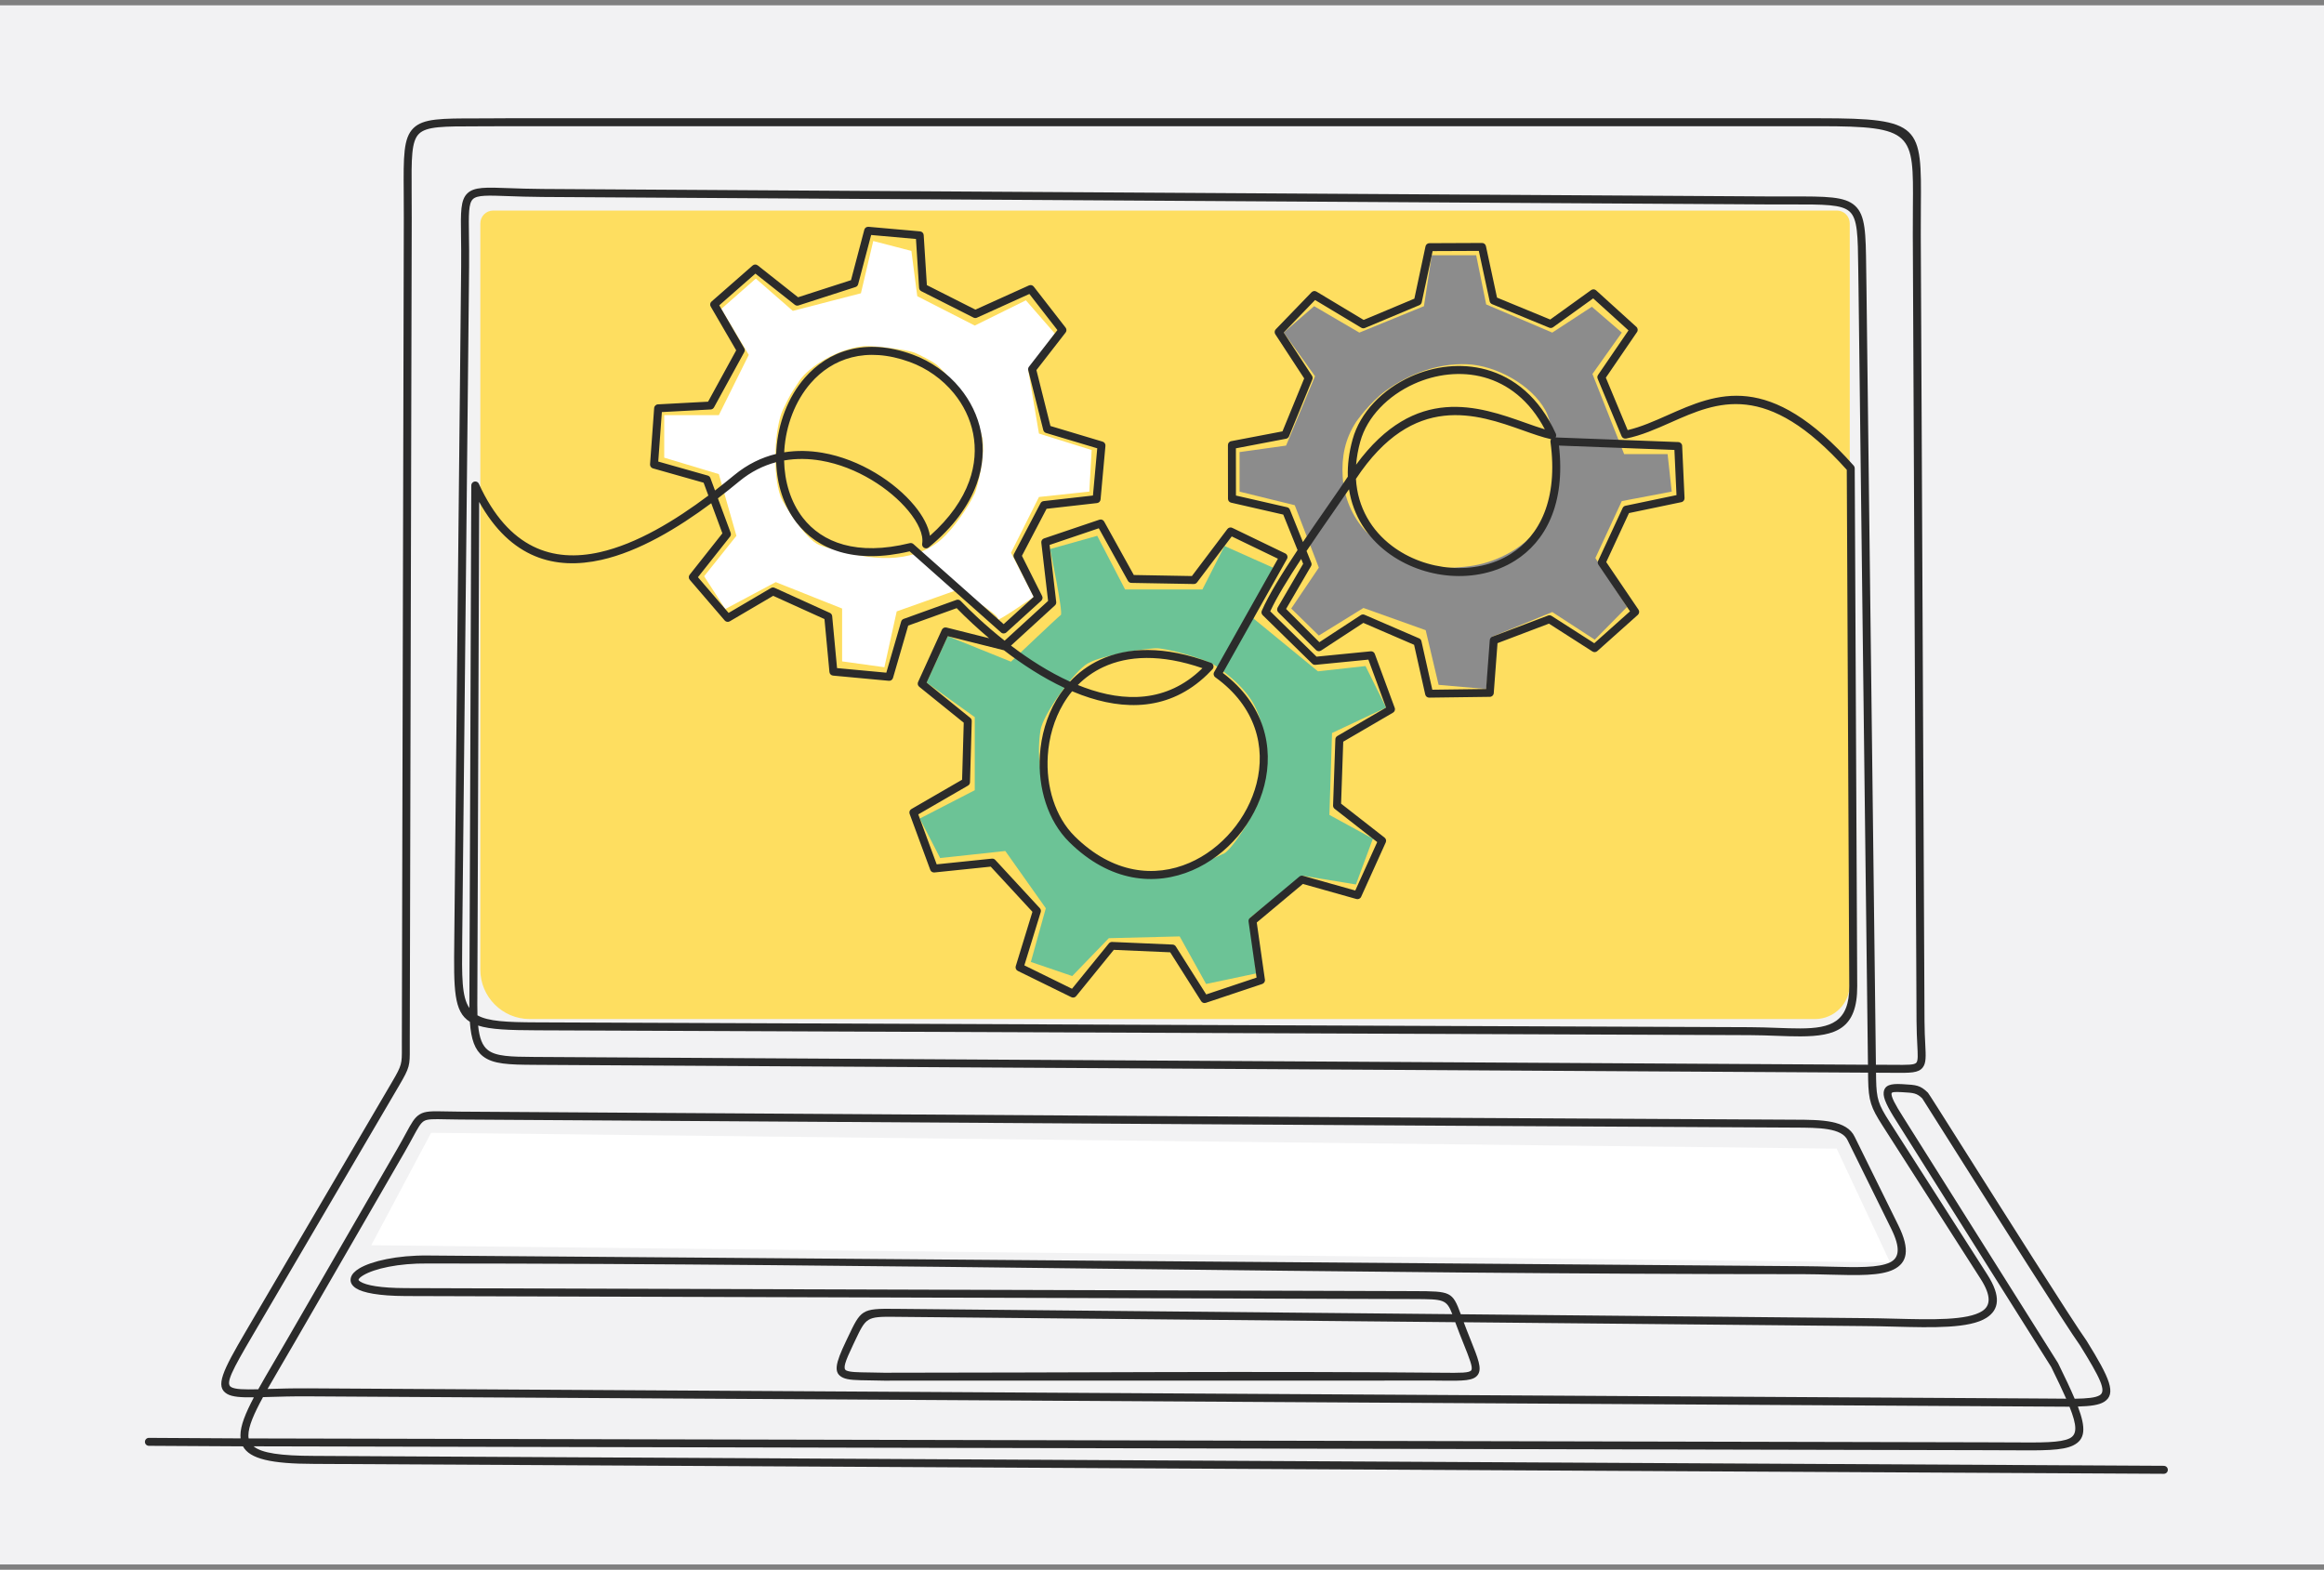
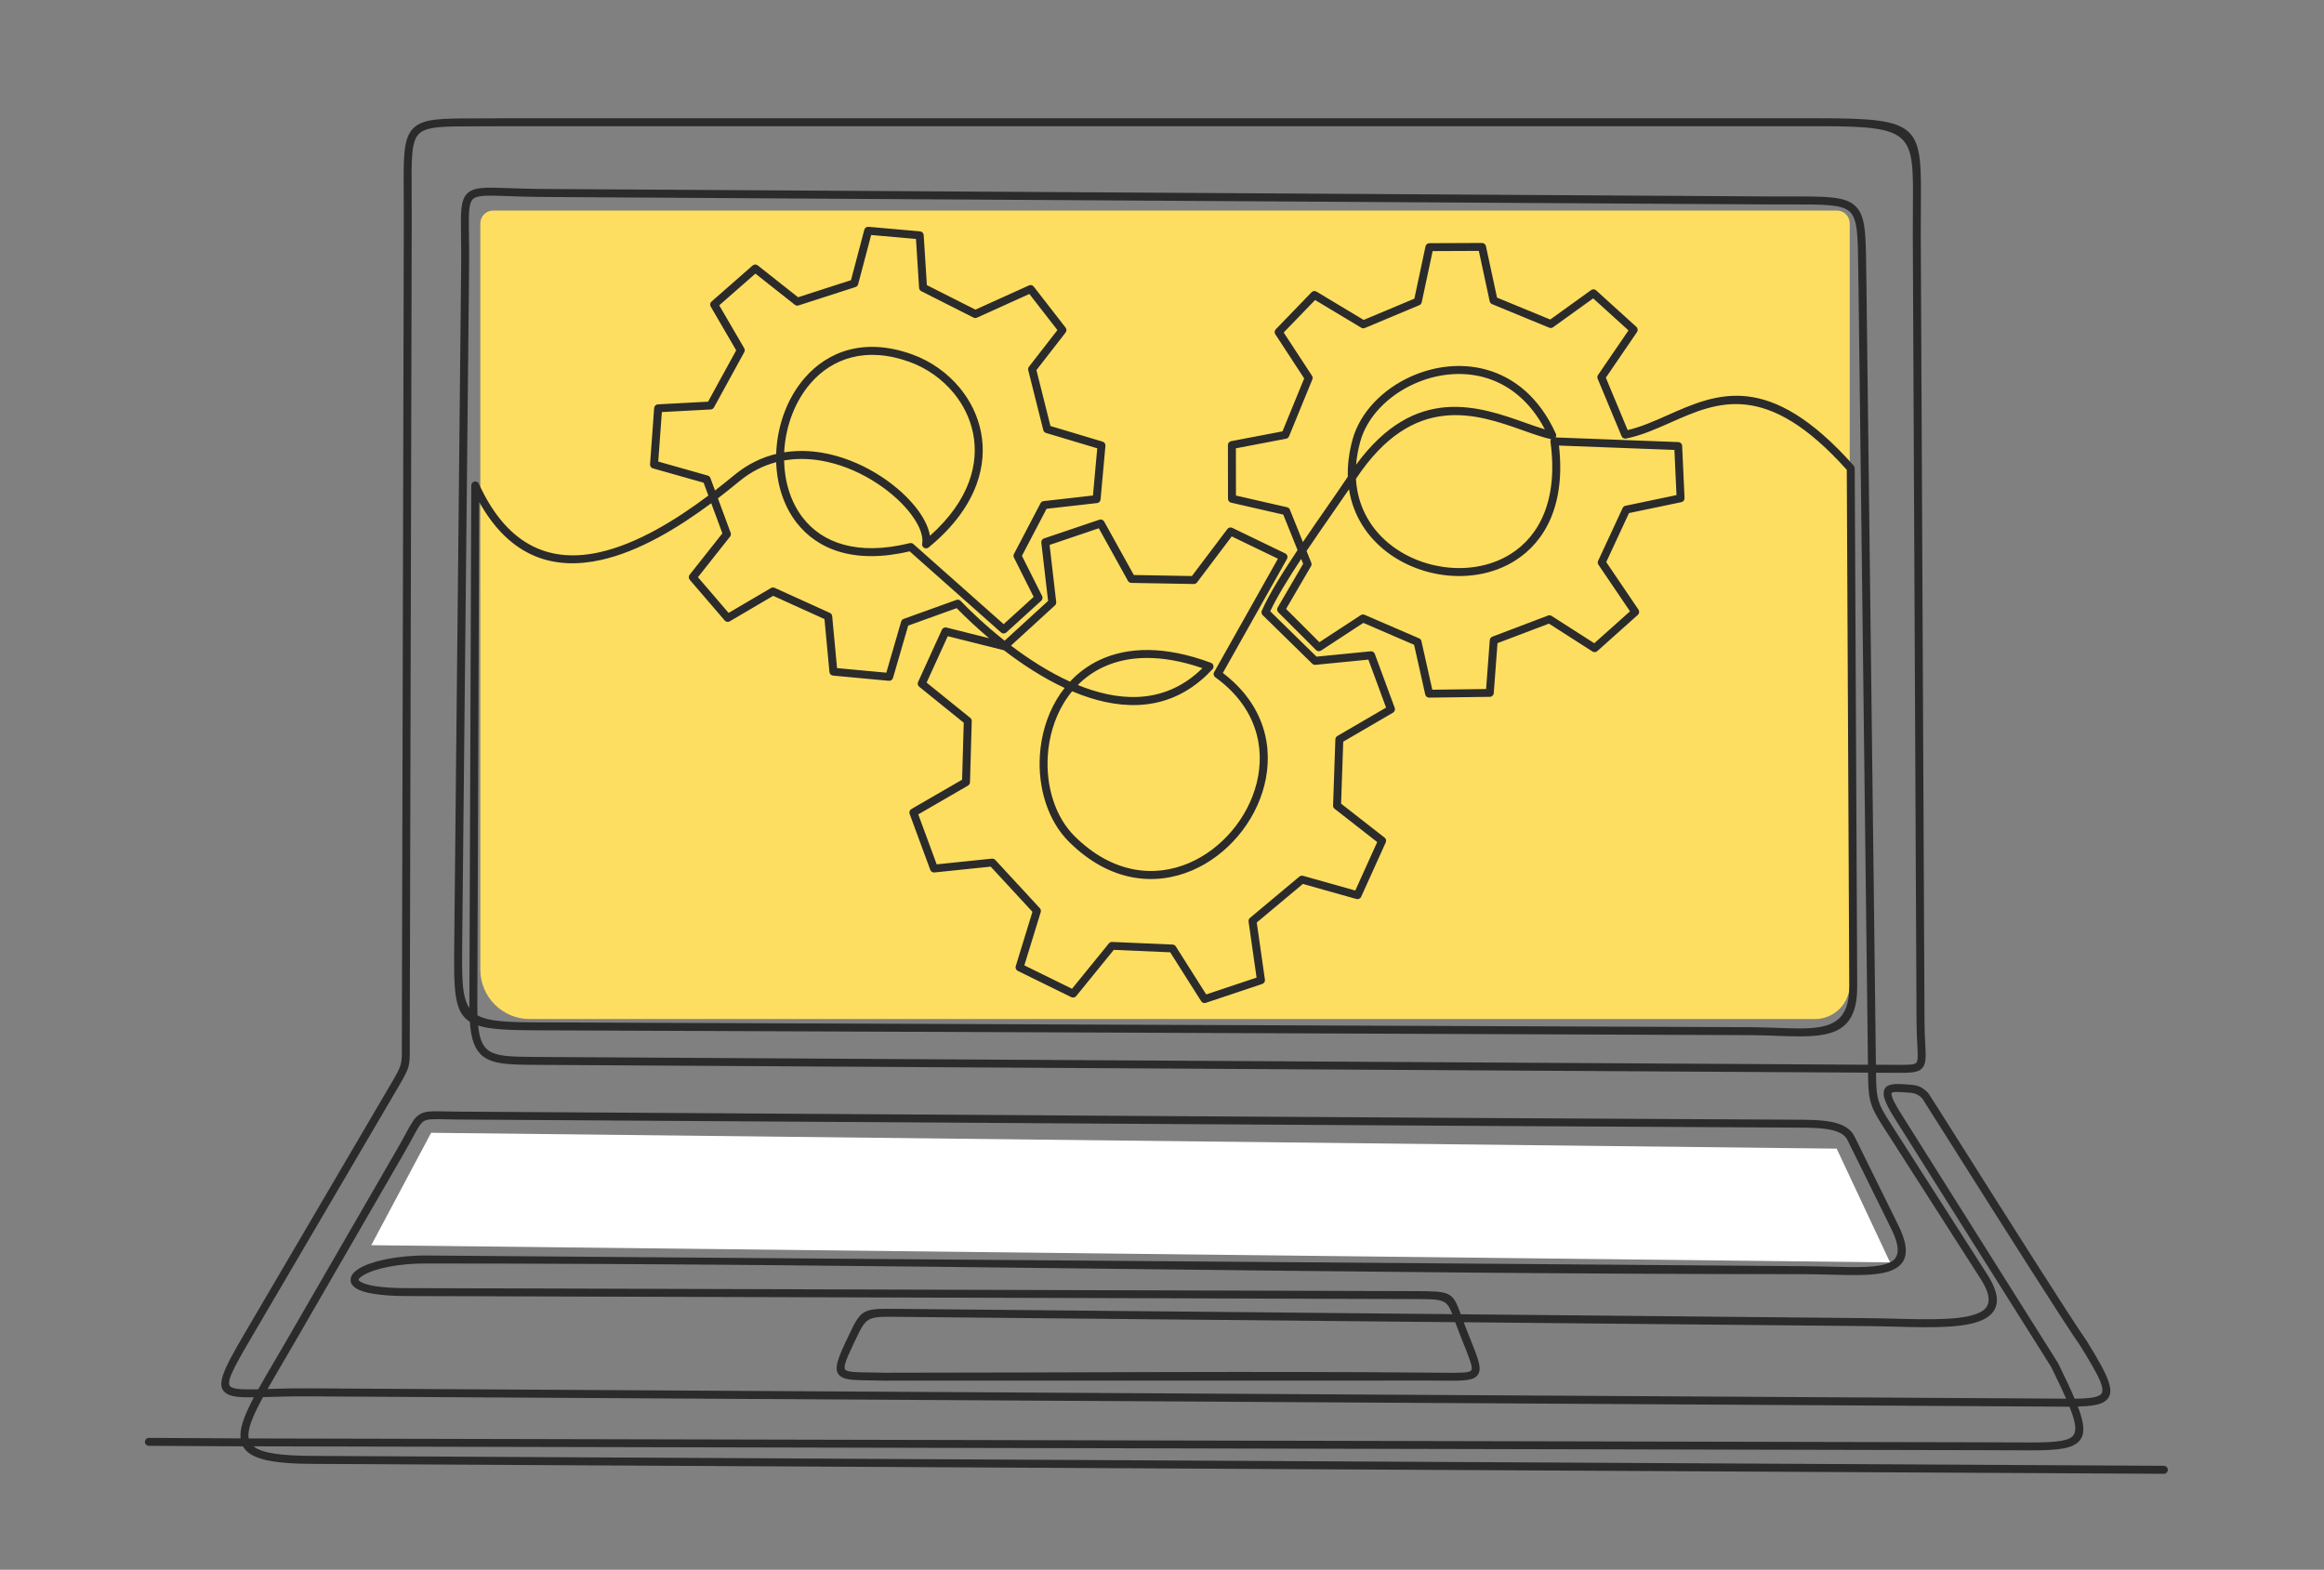
<svg xmlns="http://www.w3.org/2000/svg" id="_Ð_Ð_Ð_Ð_1" data-name="Ð¡Ð»Ð¾Ð¹ 1" viewBox="0 0 2000 1351">
  <rect x="0" y="0" width="2000" height="1351" fill="#808080" stroke="none" />
  <defs>
    <style>
      .cls-1 {
        fill: #2b2b2b;
      }

      .cls-1, .cls-2, .cls-3, .cls-4 {
        fill-rule: evenodd;
      }

      .cls-2 {
        fill: #6cc396;
      }

      .cls-3 {
        fill: #fff;
      }

      .cls-5 {
        fill: #f2f2f3;
      }

      .cls-6 {
        fill: #fede60;
      }

      .cls-4 {
        fill: #8c8c8c;
      }
    </style>
  </defs>
-   <rect class="cls-5" y="4.58" width="2000" height="1341.84" />
  <path class="cls-6" d="M424.44,181.2h1156.34c6.11,0,11.08,4.96,11.08,11.08v654.86c0,16.49-13.39,29.89-29.89,29.89H455.89c-23.47,0-42.53-19.06-42.53-42.53V192.28c0-6.11,4.96-11.08,11.08-11.08Z" />
-   <path class="cls-2" d="M1146.35,630.83l46.5-21.88-17.7-35.72-40.93,4.55-55.52-45.49,16.76-43.77-41.65-18.62-19.03,37.39h-66.54l-23.98-46.17-40.59,11.41s11.52,55.22,9.25,56.74-42.88,40.17-42.88,40.17l-54.42-21.94-16.39,35.97-1.81,3.98,41.44,29.74v62.91l-47.29,24.36,17.51,34,56.08-6.06,34.86,49.26-12.88,46.23,35.62,12.13,31.49-32.59,60.97-1.52,22.74,40.93,42.92-9.05-5.19-47.81,45.67-36.25,45.54,7.47,14.61-39.41-37.44-20.46,2.27-70.48ZM1086.29,679.19c-1.63,15.62-26.28,52.13-32.67,55.2-16.22,7.82-33.32,14.2-51.18,16.51-17.86,2.3-36.58.32-52.62-7.87-5.49-2.8-10.61-6.29-15.39-10.18-10.76-8.74-19.61-19.7-26.21-31.87-11.89-21.89-16.64-47.79-12.82-72.44,2.17-13.98,29.18-50.99,40.58-57.5,4.23-2.41,8.91-3.89,13.59-5.2,14.52-4.07,29.43-6.73,44.46-7.93,8.18-.66,43.7,9.11,52.22,15.14,13.06,9.23,25.7,19.86,33.23,33.96,11.56,21.65,9.34,47.76,6.8,72.18Z" />
-   <path class="cls-3" d="M894.11,373.15l-9.21-54.48,22.82-31.67-24.86-28.54-43.99,21.73-49.48-25.26-5.05-38.98-32.84-8.52-10.61,44.97-58.61,15.16-31.83-27.79-29.7,26.08,23.63,39.58-25.77,51.87h-46.99v36.58l46.99,14.15,15.16,53.11-27.79,34.8,18.19,28.21,43.45-23.16,57.09,22.74v45.47l36.38,5.05,10.61-48.07,52.55-18.63s36.38,21.73,34.59,25.26,30.71-19.12,30.71-19.12l-19.5-37.97,24.07-48,43.32-4.62,2.02-35.8-45.34-14.15ZM838.86,424.68c-6.15,12.74-18.27,30.2-28.85,39.59-12.13,10.77-28.71,15.54-44.92,15.96-16.22.42-32.26-3.18-47.92-7.41-4.11-1.11-8.21-2.27-12.17-3.84-11.85-4.71-30.97-35.61-33.09-41.27-7.67-20.45-4.96-61.09,1.94-75.26,6.9-14.17,5.89-12.15,13.98-24.53,8.08-12.38,33.53-28.04,55.58-29.96,9.36-.82,38.73,3.46,43.45,5.46,4.72,1.99,15.41,7.44,18.69,10.11,14.54,11.8,33.11,42.25,38.97,60.04,5.1,15.47-4.13,47.96-5.66,51.12Z" />
  <polygon class="cls-3" points="371.02 974.92 1580.62 988.56 1626.56 1086.47 319.51 1071.67 371.02 974.92" />
-   <path class="cls-4" d="M1395.7,431.25l42.95-8.16-3.54-32.26h-37.39l-27.28-68.97,25.26-35.62-25.77-22.23-34.07,22.23-56.88-24.25-8.59-42.33h-38.23l-6.74,43.85-55.58,22.74-38.91-22.74-26.19,22.68,26.95,37.58-24.91,59.71-40.02,5.6v34.03l47.49,11.69,20.72,53.73-23.75,35.2,23.75,23.24,38.4-23.75,53.56,19.14,11.12,47.04,40.85,3.57,5.54-45.11,51.41-21.12,36.6,23.78,27.76-28.16-27.26-42.1,22.74-49.01ZM1330.13,445.11c-2.64,5.84-6.7,10.95-11.22,15.5-15.45,15.57-36.64,25.1-58.47,27.2-21.83,2.1-37.62,1.17-56.74-9.57-7.95-4.46-21.96-14.16-28.19-20.81-11.89-12.68-18.97-29.67-20.02-47.02-1.06-17.35,2.06-32.79,11.57-47.34,0,0,11.77-16.88,25.41-26.78,20.22-14.67,44.97-23.77,69.93-22.82,24.96.95,55.53,17.74,67.53,39.65,5.96,10.87,8.98,35.19,8.93,42.25-.08,13.08-5.68,42.99-8.73,49.73Z" />
  <path class="cls-1" d="M1862.19,1261.57c1.89,0,3.41,1.54,3.41,3.43,0,1.89-1.54,3.41-3.43,3.41l-1592.12-8.53c-36.56-.07-55.04-4.24-60.95-15.1l-80.96-.46c-1.89,0-3.42-1.53-3.42-3.42s1.53-3.42,3.42-3.42l78.91.45c-.09-.84-.13-1.71-.13-2.61.02-8.37,4.32-19.04,11.57-32.73-11.1.15-18.62-.33-23.05-2.93-10.61-6.22-3.91-19.7,16.07-53.77l126.02-214.93c8.37-14.28,8.37-15.55,8.31-28.91,0-1.64-.02-3.46-.01-5.49l1.69-708.95c.02-7.96-.03-15.16-.08-21.66-.22-31.53-.33-47.17,8.37-55.69,8.54-8.36,24.06-8.36,54.85-8.36,7.14,0,15.13,0,24.08-.1l.35-.02h1131.02c87.59,0,87.54,6.43,86.97,76.04-.06,7.38-.13,15.51-.08,24.43l3.21,676.44c.03,8.05.37,14.66.65,19.95.54,10.59.84,16.33-2.26,20.19-3.72,4.65-10.5,4.59-25.29,4.46-2.83-.02-5.98-.05-9.45-.05l-5.37-.03.07,5.53c.16,8.57.68,14.07,2.28,19.13,1.61,5.08,4.36,9.91,8.98,17.13l84.43,131.92c12.1,18.9,10.09,30.31-.7,37.22-14.49,9.27-45.95,8.47-78.92,7.62-8.73-.22-17.56-.45-26.1-.49l-344.84-3.3c.83,2.25,1.77,4.73,2.86,7.5,1.25,3.18,2.19,5.51,3.05,7.66,6.5,16.26,9.8,24.5,6.36,29.84-3.58,5.55-12.63,5.46-30.99,5.27l-6.14-.06-474.08.06c-4.74-.14-8.93-.19-12.65-.24-10.99-.14-18.27-.23-22.68-2.33-8.38-3.99-6.65-11.87,2.65-31.4l1.56-3.27c11.32-23.88,11.79-24.87,40.38-24.57l479.83,4.59c-4.94-12.8-7.6-12.9-32.39-13.01l-868.39-2.59c-23.18-.1-36.71-2.85-42.64-6.66-4.06-2.6-5.4-5.82-4.4-9.33.81-2.83,3.37-5.53,7.38-7.91,10.29-6.09,32.18-11.28,58.94-10.98l1184.08,9.19c8.03.03,15.75.23,23.07.42,22.54.58,41.39,1.07,51.11-3.73,7.78-3.84,9.24-12.15.96-28.94l-37.5-76.06c-4.93-10.8-24.88-10.89-45.42-10.97-382.95-1.85-765.93-4.62-1148.89-6.93-4.76-.03-8.75-.11-12.2-.19-10.5-.23-15.61-.33-18.71,1.51-2.9,1.73-5.16,5.89-9.54,13.97-1.97,3.63-4.35,8.01-7.44,13.36l-94.62,163.73c-3.43,5.93-7.22,12.39-10.77,18.46-4.49,7.66-8.6,14.67-12.22,21.06l.87-.03c9.38-.28,20.6-.61,33.82-.53l1480.55,8.69h0c6.05-.01,13.48.06,20.23.13,4.48.05,8.62.09,12.42.1-3.31-7.53-7.63-16.54-12.9-27.29l-132.96-211.21c-8.1-12.63-11.69-20.22-11.22-24.95.64-6.46,6.04-7.84,15.71-7.28l1.52.09c10.71.61,14.3.81,20.86,7.27.61.6,11.98,18.6,28.11,44.12,36.16,57.21,96.4,152.54,108.51,169.48l.12.19c19.71,31.82,25.81,45.5,14.83,52.31-4.45,2.76-11.84,3.73-22.51,4.01,7.11,18.83,6.43,28.32-4.09,33.48-9.19,4.5-26.13,4.38-52.77,4.18-7.08-.05-14.86-.11-23.36-.09l-1489.77-3.33c7.11,5.86,23.3,8.18,51.91,8.24l1592.14,8.53h0ZM213.75,1235.33c0,.92.08,1.79.24,2.63l1493.93,3.33c8.52-.02,16.3.04,23.39.09,25.68.19,41.99.32,49.74-3.48,6.73-3.3,6.4-11.1-.08-27.24-4.62.02-9.73-.04-15.36-.09-5.47-.06-11.5-.12-20.17-.12h0s-1480.57-8.7-1480.57-8.7c-13.04-.08-24.24.25-33.6.53l-4.94.14c-7.85,14.39-12.56,25.19-12.57,32.9h0ZM222.23,1195.69c4.12-7.41,8.94-15.63,14.28-24.74,3.22-5.49,6.63-11.31,10.75-18.43l94.62-163.73c2.99-5.18,5.37-9.56,7.33-13.19h0c4.96-9.17,7.51-13.87,12.06-16.59,4.79-2.86,10.53-2.73,22.36-2.48,3.47.07,7.48.16,12.09.19,382.95,2.31,765.93,5.08,1148.89,6.93,22.71.09,44.78.19,51.57,14.87l37.47,75.97c10.5,21.29,7.61,32.35-4.07,38.11-11.22,5.54-30.84,5.03-54.3,4.42-7.34-.19-15.08-.39-22.93-.42-394.49,0-789.63-9.19-1184.12-9.19-25.46-.29-45.97,4.46-55.4,10.04-2.48,1.47-3.96,2.8-4.27,3.87h0c-.11.4.37.97,1.51,1.7,4.97,3.19,17.23,5.49,38.97,5.59l868.39,2.59c31.14.13,32.5.27,39.71,19.91l347.39,3.32c8.71.05,17.52.27,26.22.49,31.91.82,62.36,1.6,75.09-6.55,7.21-4.62,8.04-13.05-1.39-27.78l-84.43-131.92c-4.97-7.77-7.95-13.02-9.76-18.74-1.82-5.74-2.4-11.77-2.57-21.08l-.07-5.68-1148.07-6.72c-21.68-.13-35.27-.54-43.98-7.4-6.88-5.42-10.16-14.36-11.23-29.66-14.04-8.77-13.84-27.97-13.4-69.96l5.92-579.77c.11-10.36-.02-19.1-.12-26.46-.3-20.84-.44-31.14,5.53-36.83,5.81-5.54,15.86-5.17,35.72-4.44,7.98.29,17.62.64,29.11.71l1053.24,6.42c7.32.04,13.98.03,20.05.02,31.38-.05,47.2-.08,56.02,7.99,9.06,8.28,9.24,23.48,9.61,54.12.06,5.1.13,10.64.24,16.7l8.12,668.47,5.47.03c3.52,0,6.67.03,9.49.05,12.51.11,18.24.16,19.9-1.91,1.46-1.82,1.21-6.65.75-15.55-.27-5.28-.61-11.86-.65-20.27l-3.21-676.44c-.04-8.98.02-17.12.08-24.52.52-63.28.56-69.12-80.13-69.12H434.8c-8.96.09-16.99.09-24.16.09-28.92,0-43.51,0-50.05,6.4-6.64,6.5-6.54,21.18-6.34,50.78.05,6.5.1,13.7.08,21.68l-1.69,708.95c0,2.02,0,3.83.01,5.47.07,15.08.07,16.51-9.25,32.4l-126.02,214.93c-17.47,29.79-23.67,41.38-18.51,44.41,3.48,2.04,11.29,2.2,23.35,1.92h0ZM1256.15,1147.98c-1.47-3.72-2.71-7.08-3.8-10.06l-482.42-4.62c-24.22-.26-24.61.58-34.13,20.65l-1.56,3.29c-7.14,14.99-9.1,20.73-5.9,22.25,3.1,1.48,9.76,1.56,19.81,1.69,3.82.05,8.1.1,12.76.24,159.85-.02,320.32-1.48,480.09,0,15.83.16,23.64.24,25.17-2.14,1.53-2.38-1.32-9.51-6.95-23.59-1.04-2.59-2.15-5.38-3.07-7.72h0ZM1607.54,916.35l-8.12-668.32c-.11-6.02-.18-11.6-.24-16.73-.34-28.66-.51-42.88-7.38-49.16-6.85-6.27-21.78-6.24-51.41-6.19-6.07,0-12.75.02-20.07-.02l-1053.24-6.42c-11.75-.07-21.37-.42-29.33-.71-17.94-.66-27.02-.99-30.76,2.57-3.81,3.63-3.68,12.94-3.41,31.78.11,7.38.23,16.16.12,26.59l-5.92,579.77c-.33,30.95-.51,48.31,6.16,58.04v-2.59s1.64-447.06,1.64-447.06c-.04-1.33.71-2.62,2-3.21,1.72-.78,3.75-.03,4.53,1.69,25.69,56.17,64.08,67.82,103.94,58.88,31.98-7.17,65.07-27.4,93.56-48.77l-4.09-11.06-43.61-12.34c-1.59-.45-2.61-1.95-2.49-3.54l3.53-48.37c.13-1.8,1.63-3.18,3.4-3.19l43-2.3,24.2-44.19-21.94-37.7c-.86-1.49-.48-3.36.83-4.39l35.27-30.92c1.3-1.14,3.22-1.11,4.49-.01l34.6,27.34,45.55-14.7,11.46-43.4c.45-1.71,2.11-2.77,3.82-2.52l44.17,3.92c1.71.15,3.01,1.53,3.12,3.19h0s2.73,43.07,2.73,43.07l41.76,21.1,46.1-20.84c1.47-.66,3.17-.2,4.11,1.02l27.43,35.31c.99,1.28.94,3.04-.03,4.25l-25.08,32.3,12.07,48.1,44.89,13.46c1.67.5,2.68,2.16,2.41,3.83l-4.18,45.96c-.15,1.65-1.45,2.92-3.03,3.09l-43.43,4.92-21.2,40.47,17.37,34.61c.7,1.4.35,3.05-.76,4.06h0s-30.02,27.27-30.02,27.27c-1.36,1.24-3.45,1.18-4.73-.12l-78.5-69.67c-47.62,11.26-79.39-1.61-97.29-24.67-11.26-14.51-16.94-33.02-17.56-52.07-11,2.9-21.76,8.2-31.81,16.51-5.82,4.81-11.95,9.72-18.34,14.61l10.97,29.66h0c.39,1.08.24,2.33-.53,3.3l-27.62,34.92,26.39,30.73,36.26-21.3c.95-.65,2.21-.8,3.33-.29l47.54,21.56h0c1.09.5,1.89,1.54,2,2.82l4.19,44.71,42.39,3.94,12.78-44.01c.3-1.02,1.06-1.88,2.13-2.27l45.24-16.29c1.27-.54,2.79-.27,3.81.78,4.28,4.45,9.4,9.5,15.22,14.88,6.71,6.2,14.33,12.81,22.64,19.37l37.4-34.21-5.83-50.15c-.19-1.67.86-3.21,2.42-3.67l47.58-16.1c1.66-.56,3.45.22,4.19,1.76l25.42,45.85,49.99.89,30.53-40.46c1.03-1.37,2.9-1.74,4.36-.95l45.43,21.93c1.7.82,2.42,2.87,1.6,4.57l-55.3,98.32c35.67,27.07,44.11,63.8,35.7,96.85-4.03,15.85-11.97,30.85-22.66,43.5-10.69,12.65-24.13,22.96-39.17,29.45-31.95,13.78-70.98,10.4-106.05-24.25-18.43-18.21-27.03-46.53-25.28-74.58,1.05-16.78,5.78-33.48,14.31-47.9,2.1-3.54,4.42-6.94,6.97-10.17-18.77-8.74-36.6-20.43-52.22-32.45-.14-.02-.28-.04-.42-.08l-47.91-12.02-18.2,39.95,37.58,30.36c.8.65,1.3,1.65,1.27,2.76l-1.51,52.49c.02,1.21-.59,2.39-1.71,3.03l-42.81,24.77,15.85,43,47.4-4.9c1.07-.15,2.2.22,2.99,1.07l38.39,41.58c.79.87,1.12,2.12.75,3.33l-14.09,45.87,41.01,20.13,31.71-39.01c.66-.82,1.69-1.33,2.82-1.28l52,2.25c1.1.03,2.17.59,2.8,1.6l26.17,41.32,43.33-14.48-6.88-48.2c-.18-1.15.23-2.36,1.19-3.16l42.54-35.58c.84-.7,2-.99,3.12-.67l44.99,12.66,18.87-41.7-36.62-28.61c-.86-.65-1.41-1.69-1.37-2.85l1.97-56.81c-.01-1.2.6-2.36,1.71-3.01l41.94-24.45-15.23-41.29-45.51,4.49c-.99.11-2.02-.21-2.78-.96l-42.68-41.81c-.97-.96-1.31-2.46-.74-3.8,5.83-13.48,17.78-32.71,30.76-52.2l-12.31-30.54-44.9-10.27c-1.52-.35-2.65-1.71-2.65-3.34l-.06-45.98c-.12-1.7,1.05-3.27,2.78-3.6l44.17-8.44,18.68-45.57-24.86-38.01c-.85-1.31-.73-3.08.4-4.25l30.81-31.9c1.08-1.12,2.83-1.4,4.22-.56l40.61,24.38,43.63-18.29,9.6-45.04h0c.33-1.54,1.69-2.7,3.33-2.71l45.07-.19c1.68-.12,3.24,1.01,3.6,2.71l9.54,44.32,45.78,18.86,35.21-25.34c1.28-.92,3.07-.86,4.29.24l34.48,31.27c1.4,1.1,1.73,3.12.71,4.62l-26.82,39.26,18.78,45.12c11.6-2.72,22.93-7.76,34.42-12.86,42.52-18.88,87.11-38.67,160.11,43.44h0c.53.61.86,1.4.87,2.27l2.15,445.72c.18,36.97-18.7,43.08-48.75,43.22-6.42.03-13.26-.22-20.54-.48-7.31-.27-15.07-.55-23.06-.58l-1043.9-4.16c-23.99-.08-39.96-.67-50.58-4.1,1.1,10.88,3.64,17.35,8.36,21.06,6.97,5.49,19.57,5.83,39.77,5.95l1147.96,6.72h0ZM410.9,873.82c9.28,5.21,24.91,5.98,51.15,6.06l1043.91,4.16c8.23.03,15.98.32,23.28.58,7.27.26,14.09.51,20.27.48,25.85-.12,42.09-5.26,41.94-36.36l-2.14-444.4c-69.18-77.28-111.25-58.62-151.38-40.81-12.74,5.66-25.3,11.23-38.58,13.91-1.63.33-3.22-.56-3.83-2.04l-20.59-49.47c-.47-1.13-.29-2.38.38-3.31l26.15-38.27-30.39-27.56-34.51,24.84c-.99.72-2.24.82-3.3.39l-49.21-20.27c-1.09-.45-1.82-1.39-2.05-2.46l-9.34-43.37-39.75.17-9.4,44.1c-.25,1.16-1.06,2.06-2.08,2.47l-46.84,19.63c-1.1.46-2.3.3-3.23-.32l-39.61-23.78-27.01,27.97,24.35,37.22c.69,1.05.72,2.34.21,3.39l-19.98,48.75c-.46,1.11-1.43,1.85-2.52,2.06l-43.2,8.26.05,40.64,43.99,10.06c1.16.27,2.05,1.1,2.44,2.14l11.2,27.81c7.2-10.66,14.53-21.21,21.15-30.74,6.95-10.01,13.12-18.89,17.49-25.52-.31-9.95.96-20.67,4.11-32.08,6.45-23.31,25.88-43.11,50.04-54.03,9.96-4.5,20.74-7.51,31.75-8.64,11.04-1.13,22.33-.38,33.26,2.65,23.67,6.54,45.62,23.65,59.85,55.13.49,1.08.37,2.28-.21,3.21l105.55,3.99c1.8.03,3.29,1.45,3.37,3.27l2.05,44.81c.14,1.7-1,3.28-2.72,3.63l-45.09,9.41-19.57,42.17,27.72,40.9c.99,1.4.8,3.35-.51,4.52l-34.75,31.05c-1.11,1.14-2.91,1.38-4.3.49l-37.46-23.99-44.27,16.8-3.24,43.05h0c-.13,1.75-1.58,3.14-3.37,3.16l-52.05.68c-1.64.09-3.16-1.01-3.53-2.67l-9.6-42.8-43.67-18.86-36.42,23.82c-1.33.86-3.12.72-4.29-.44l-32.4-32.39c-1.14-1.06-1.44-2.81-.63-4.22l21.94-37.61-1.69-4.19c-11.11,16.84-21.14,33.11-26.64,45.06l39.84,39.03,46.6-4.6c1.59-.16,3.03.8,3.55,2.23l17.14,46.46c.6,1.64-.13,3.44-1.64,4.22l-42.67,24.87-1.85,53.33,37.43,29.24c1.27.99,1.65,2.7,1.01,4.1l-21.18,46.84c-.72,1.59-2.51,2.37-4.13,1.87l-46.01-12.95-39.69,33.19,7.02,49.18c.25,1.72-.84,3.33-2.47,3.78l-48.41,16.18c-1.54.51-3.18-.12-4-1.45l-26.63-42.05-48.55-2.1-32.36,39.81c-1.06,1.3-2.88,1.62-4.31.84l-45.93-22.54c-1.53-.75-2.25-2.5-1.77-4.08l14.36-46.77-35.9-38.88-48.46,5.01c-1.59.16-3.04-.79-3.56-2.23l-17.77-48.19c-.6-1.64.13-3.45,1.65-4.23l43.51-25.18,1.41-49.04-38.33-30.96c-1.29-1.04-1.63-2.83-.89-4.25l20.41-44.81c.7-1.52,2.37-2.29,3.94-1.9h0s36.72,9.21,36.72,9.21c-4.99-4.19-9.66-8.33-13.96-12.31-5.22-4.82-9.91-9.42-13.97-13.58l-41.7,15.01-13.09,45.05c-.47,1.63-2.05,2.63-3.67,2.45l-47.94-4.46c-1.68-.15-2.97-1.5-3.1-3.12l-4.27-45.53-44.13-20.01-37.39,21.96c-1.45.85-3.27.51-4.33-.73l-30.09-35.03c-1.13-1.32-1.08-3.25.05-4.51l28.04-35.46-9.59-25.92c-28.74,21.38-62.04,41.46-94.56,48.75-39.68,8.89-77.94-1.01-105.16-49.89l-1.59,432.9c-.01,3.18.03,6.13.12,8.88h0ZM1124.39,474.19l4.07,10.1c.41,1.02.29,2.11-.22,2.99l-21.45,36.78,28.64,28.63,35.64-23.31c1-.65,2.21-.72,3.23-.28l46.96,20.28c1.13.48,1.86,1.5,2.04,2.63l9.32,41.58,46.29-.6,3.17-42.1c.11-1.43,1.08-2.59,2.37-3.01l47.77-18.13c1.05-.4,2.18-.24,3.06.32l36.73,23.52,30.75-27.47-27.17-40.09c-.7-1.03-.76-2.3-.27-3.35h0s21.1-45.48,21.1-45.48c.49-1.06,1.44-1.75,2.51-1.94l43.83-9.15-1.78-38.88-99.36-3.76c5.79,50.56-11.73,82.69-37.9,99.12-16.41,10.3-36.17,14.36-55.71,12.88-19.47-1.48-38.77-8.47-54.32-20.29-16.78-12.76-29.19-31.08-32.75-54.1-3.72,5.46-8.1,11.77-12.85,18.6-7.4,10.66-15.7,22.59-23.69,34.51h0ZM1334.31,380.35c-.02-.19-.03-.38-.03-.58.02-.66.23-1.26.57-1.77-7.29-1.6-15.42-4.48-24.28-7.63-39.46-14-93.99-33.33-143.66,41.77,1.44,24.91,13.65,44.48,30.9,57.59,14.47,11,32.48,17.51,50.7,18.89,18.15,1.38,36.45-2.35,51.55-11.84,24.75-15.54,41.04-46.71,34.26-96.44h0ZM1170.64,380c-1.92,6.93-3.09,13.57-3.59,19.93,50.99-69.63,105.76-50.22,145.8-36.02,5.91,2.1,11.48,4.07,16.63,5.6-13.23-25.2-32.07-39.18-52.21-44.75-10.08-2.79-20.51-3.48-30.74-2.43-10.26,1.05-20.32,3.86-29.63,8.07-22.39,10.12-40.37,28.3-46.25,49.6h0ZM907.87,521.03l-37.83,34.6c15.3,11.61,32.63,22.78,50.77,31.01,7.11-7.63,15.69-14.05,25.76-18.75,23.63-11.01,55.39-12.45,95.55,2.54,1.77.66,2.67,2.63,2.01,4.4-.16.43-.4.81-.69,1.12-1.53,1.66-3.1,3.27-4.7,4.81-32.37,31.15-71.32,30.89-108.1,17.34-2.68-.99-5.34-2.05-7.99-3.17-2.8,3.39-5.32,7-7.56,10.78-7.97,13.46-12.4,29.1-13.38,44.81-1.63,26.2,6.27,52.53,23.24,69.3,32.74,32.34,68.97,35.58,98.54,22.83,14.06-6.06,26.64-15.72,36.65-27.58,10.02-11.86,17.46-25.91,21.24-40.76,7.95-31.22-.43-66.04-35.35-91.32-1.53-.97-2.05-2.97-1.15-4.57l54.89-97.58-39.75-19.18-29.88,39.61h0c-.64.84-1.65,1.37-2.78,1.35l-53.61-.96c-1.22.02-2.41-.62-3.05-1.76l-25.08-45.25-42.36,14.34,5.71,49.13h-.01c.12,1.05-.25,2.14-1.09,2.91h0ZM949.47,574.11c-8.44,3.93-15.74,9.2-21.92,15.42,1.82.74,3.64,1.45,5.47,2.12,34.51,12.72,70.95,13.07,100.99-15.83l.78-.76c-35.86-12.36-64.19-10.79-85.31-.95h0ZM611.36,411.42l3.97,10.72c5.71-4.41,11.22-8.83,16.46-13.16,11.43-9.44,23.68-15.3,36.18-18.32.04-1.2.1-2.4.17-3.6,1.48-22.64,9.9-45.18,24.39-61.83,20.14-23.15,51.82-34.97,92.67-20.15,15.98,5.8,30.3,15.95,40.98,29,8.89,10.86,15.28,23.73,18.04,37.79,2.76,14.05,1.89,29.27-3.75,44.81-6.61,18.22-19.77,36.84-41.31,54.47-1.47,1.2-3.63.98-4.83-.48-.67-.82-.9-1.86-.71-2.83,1.26-7.63-3.35-17.87-11.96-28.29-7.82-9.47-18.86-18.91-31.8-26.65-12.95-7.75-27.81-13.79-43.26-16.44-10.46-1.8-21.2-2.03-31.81-.17.36,18.13,5.57,35.74,16.16,49.38,16.56,21.32,46.51,33,91.99,21.78,1.05-.25,2.21,0,3.08.76l77.7,68.96,25.83-23.46-16.96-33.8c-.5-.96-.53-2.13,0-3.16l22.76-43.44c.48-1.08,1.5-1.89,2.76-2.03l42.46-4.81,3.7-40.63-44.04-13.2c-1.14-.32-2.08-1.23-2.39-2.47l-12.93-51.49c-.29-1.02-.11-2.15.59-3.05l24.5-31.55-24.14-31.07-45.12,20.4c-.91.41-1.99.42-2.95-.07l-44.87-22.68c-1.1-.51-1.9-1.6-1.98-2.89l-2.67-42.09-38.57-3.43-11.2,42.41c-.29,1.09-1.11,2.02-2.27,2.39l-49.07,15.83c-1.05.33-2.24.16-3.16-.58l-33.92-26.81-31.12,27.29,21.5,36.93c.57,1,.63,2.27.04,3.35l-25.98,47.43c-.53,1.08-1.61,1.84-2.9,1.91l-42.04,2.25-3.11,42.58,42.49,12.03c1.07.26,1.99,1.04,2.4,2.15h0ZM674.98,387.48l-.1,1.79c10.98-1.75,22.06-1.45,32.86.4,16.32,2.8,31.98,9.17,45.62,17.33,13.65,8.16,25.3,18.14,33.57,28.15,7.35,8.89,12.1,17.93,13.38,25.97,17.28-15.36,28.07-31.28,33.7-46.8,5.18-14.29,5.99-28.26,3.46-41.16-2.53-12.9-8.42-24.74-16.62-34.75-9.91-12.11-23.19-21.53-38-26.91-37.68-13.67-66.76-2.92-85.16,18.22-13.49,15.51-21.34,36.57-22.73,57.76h0ZM1785.43,1203.8c10.86-.15,18.06-.84,21.63-3.05,5.94-3.68.11-15.2-16.96-42.75-12.26-17.17-72.52-112.52-108.7-169.76-15.88-25.12-27.08-42.85-27.12-42.89-4.72-4.65-7.66-4.82-16.43-5.32l-1.52-.09c-5.42-.31-8.39-.15-8.52,1.11-.3,2.99,2.95,9.32,10.17,20.58l133.07,211.38c.1.15.18.31.25.48,5.83,11.9,10.59,21.9,14.13,30.31Z" />
</svg>